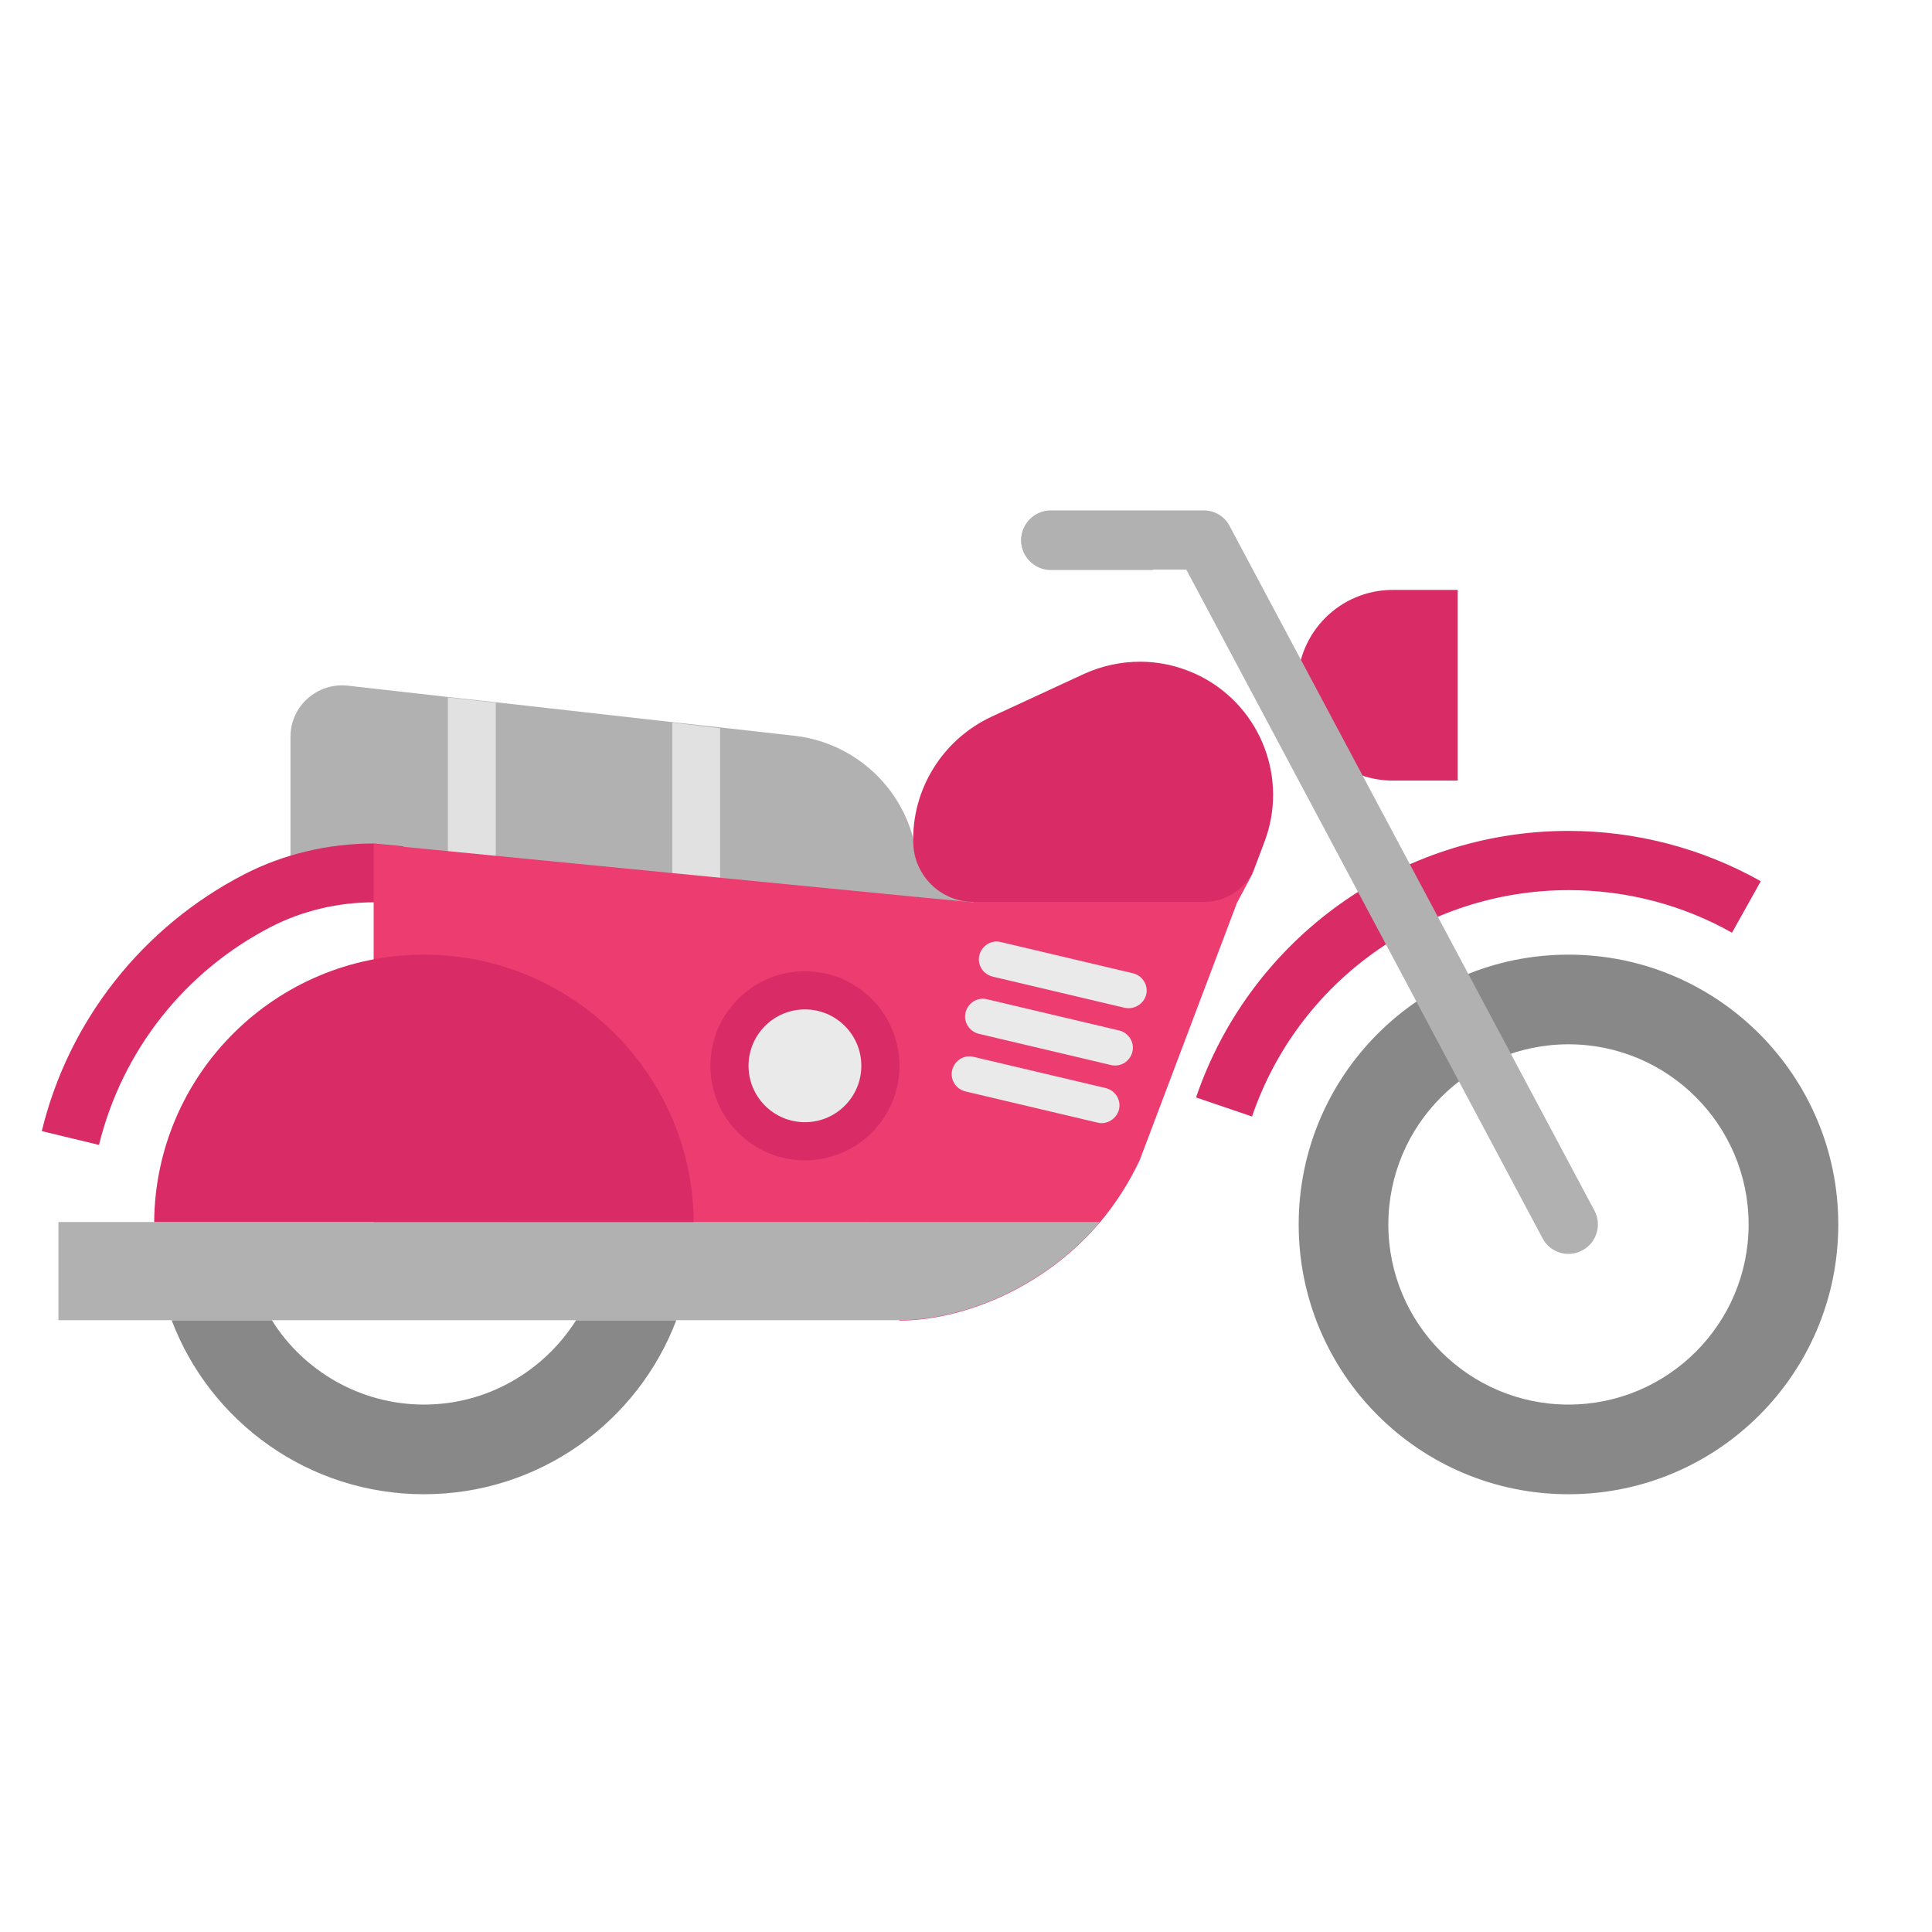
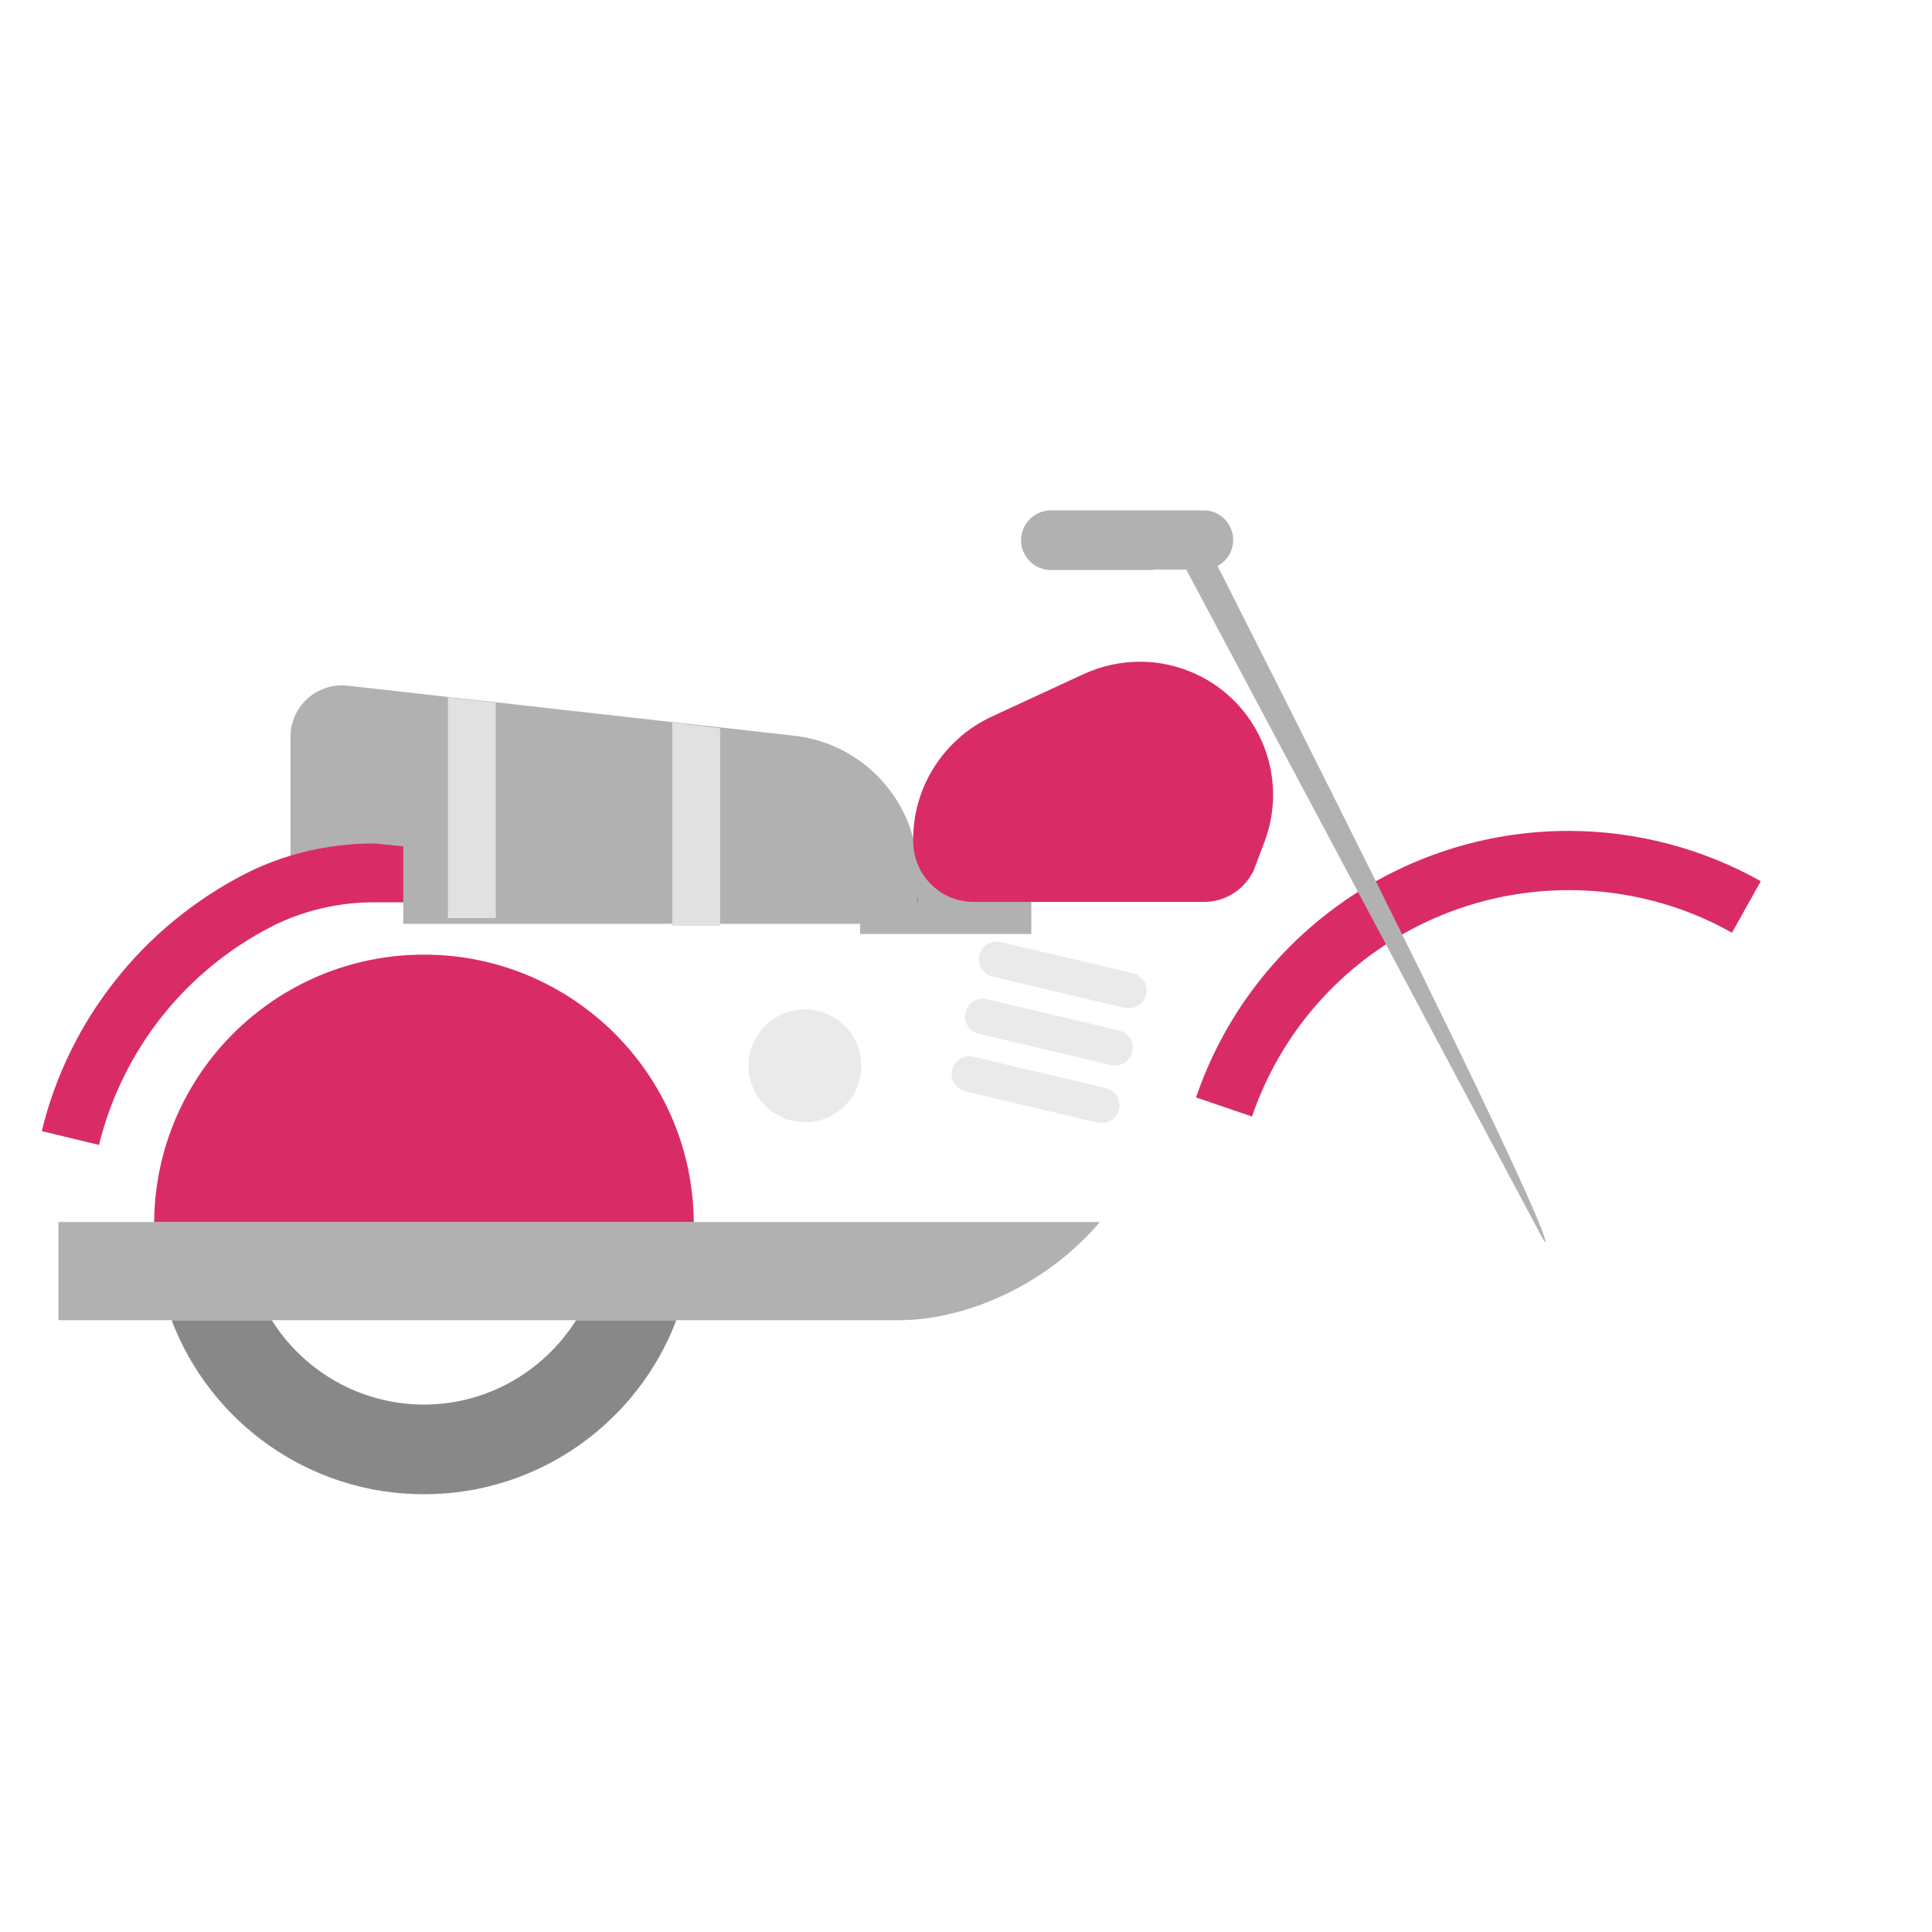
<svg xmlns="http://www.w3.org/2000/svg" version="1.1" id="Icons" x="0px" y="0px" viewBox="0 0 476.2 476.2" style="enable-background:new 0 0 476.2 476.2;" xml:space="preserve">
  <style type="text/css">
	.st0{fill:#B1B1B1;}
	.st1{fill:#D92C66;}
	.st2{fill:#E0E1E0;}
	.st3{fill:#888888;}
	.st4{fill:#ED3C70;}
	.st5{fill:#EAEAEA;}
</style>
  <g>
    <rect x="212" y="210.3" class="st0" width="42.2" height="19.9" />
    <path class="st0" d="M226.2,215.2H71.6v-33.6c0-7.6,6.6-13.4,14.1-12.6l24.8,2.8l11.8,1.3l43.5,4.9l11.8,1.3l18.6,2.1   C213.2,183.5,226.2,198,226.2,215.2z" />
    <path class="st1" d="M226.2,221v1.4h-134c-8.9,0-17.7,2.1-25.3,6c-21.4,11-36.8,30.6-42.5,53.8l-14.1-3.4   c6.6-27.3,24.9-50.4,49.9-63.3c9.7-5,20.7-7.6,32-7.6L226.2,221z" />
    <rect x="99.4" y="207.9" class="st0" width="126.7" height="19.8" />
    <polygon class="st2" points="122.2,173.2 122.2,226.3 110.4,226.3 110.4,171.9  " />
    <polygon class="st2" points="177.5,179.5 177.5,228.2 165.7,228.2 165.7,178.1  " />
-     <path class="st1" d="M343.3,192.4h16v-47h-16c-13,0-23.5,10.5-23.5,23.5l0,0C319.7,181.8,330.3,192.4,343.3,192.4z" />
    <path class="st1" d="M308.6,275.2l-13.8-4.7c13.4-39.3,50.3-65.7,91.8-65.7c16.6,0,33,4.3,47.4,12.4l-7.1,12.7   c-12.2-6.9-26.1-10.5-40.2-10.5C351.4,219.4,320,241.8,308.6,275.2z" />
    <g id="XMLID_00000006689656253442374460000017031827821293323192_">
      <g>
-         <path class="st3" d="M386.6,235.3c36.7,0,66.5,29.8,66.5,66.5c0,36.8-29.8,66.5-66.5,66.5c-36.8,0-66.5-29.8-66.5-66.5     C320.1,265.1,349.9,235.3,386.6,235.3z M431,301.8c0-24.5-19.9-44.4-44.4-44.4s-44.4,19.9-44.4,44.4s19.9,44.4,44.4,44.4     S431,326.3,431,301.8z" />
-       </g>
+         </g>
    </g>
    <path class="st3" d="M142,325.4c-7.9,12.5-21.8,20.8-37.5,20.8s-29.7-8.3-37.5-20.8H42.3c9.5,25.1,33.8,42.9,62.2,42.9   s52.7-17.8,62.2-42.9" />
-     <path class="st0" d="M380.2,305.2l-87.8-164.8H259c-4,0-7.3-3.3-7.3-7.3l0,0c0-4,3.3-7.3,7.3-7.3h37.7c2.7,0,5.2,1.5,6.4,3.9   L393,298.4c1.9,3.5,0.5,8-3,9.8l0,0C386.5,310.1,382.1,308.8,380.2,305.2z" />
-     <rect x="124.6" y="250.9" class="st0" width="101.5" height="50.4" />
-     <path class="st4" d="M308.8,215.2l-3.9,7.3L280.9,286c-2.7,5.7-6,10.8-9.8,15.3c-14.1,16.6-34.4,24.2-49.4,24.2l-7.7-24.2H92.1   v-93.3l134,13.1l13.8,1.3l10.3-15L308.8,215.2z" />
+     <path class="st0" d="M380.2,305.2l-87.8-164.8H259c-4,0-7.3-3.3-7.3-7.3l0,0c0-4,3.3-7.3,7.3-7.3h37.7c2.7,0,5.2,1.5,6.4,3.9   c1.9,3.5,0.5,8-3,9.8l0,0C386.5,310.1,382.1,308.8,380.2,305.2z" />
    <path class="st0" d="M271.1,301.2c-14.1,16.6-34.4,24.2-49.4,24.2H14.4v-24.2H271.1z" />
    <path class="st1" d="M171,301.2H38c0.3-36.5,30-65.9,66.5-65.9C141,235.3,170.7,264.7,171,301.2z" />
    <g>
      <path class="st5" d="M277.2,248.4l-32.6-7.7c-2.3-0.6-3.8-2.9-3.2-5.3l0,0c0.6-2.3,2.9-3.8,5.3-3.2l32.6,7.7    c2.3,0.6,3.8,2.9,3.2,5.3l0,0C281.9,247.5,279.5,248.9,277.2,248.4z" />
      <path class="st5" d="M273.8,262.5l-32.6-7.7c-2.3-0.6-3.8-2.9-3.2-5.3l0,0c0.6-2.3,2.9-3.8,5.3-3.2l32.6,7.7    c2.3,0.6,3.8,2.9,3.2,5.3l0,0C278.5,261.6,276.2,263.1,273.8,262.5z" />
      <path class="st5" d="M270.5,276.7l-32.6-7.7c-2.3-0.6-3.8-2.9-3.2-5.3l0,0c0.6-2.3,2.9-3.8,5.3-3.2l32.6,7.7    c2.3,0.6,3.8,2.9,3.2,5.3l0,0C275.2,275.8,272.8,277.3,270.5,276.7z" />
    </g>
    <path class="st1" d="M296.3,166.9c-4.8-2.5-10-3.8-15.3-3.8c-4.7,0-9.4,1-13.8,3l-22.7,10.5c-12.3,5.7-19.8,18.1-19.4,31.2l0,0   c0.2,8,6.8,14.5,14.8,14.5h56.9c5,0,9.6-2.8,11.9-7.2l0,0h0.1l2.9-7.7C317.5,192,310.9,174.6,296.3,166.9z" />
-     <circle class="st1" cx="198.4" cy="262.7" r="23.3" />
    <circle class="st5" cx="198.4" cy="262.7" r="13.9" />
    <path class="st0" d="M284.3,140.5H259c-4,0-7.3-3.3-7.3-7.3l0,0c0-4,3.3-7.3,7.3-7.3h25.2V140.5z" />
  </g>
</svg>